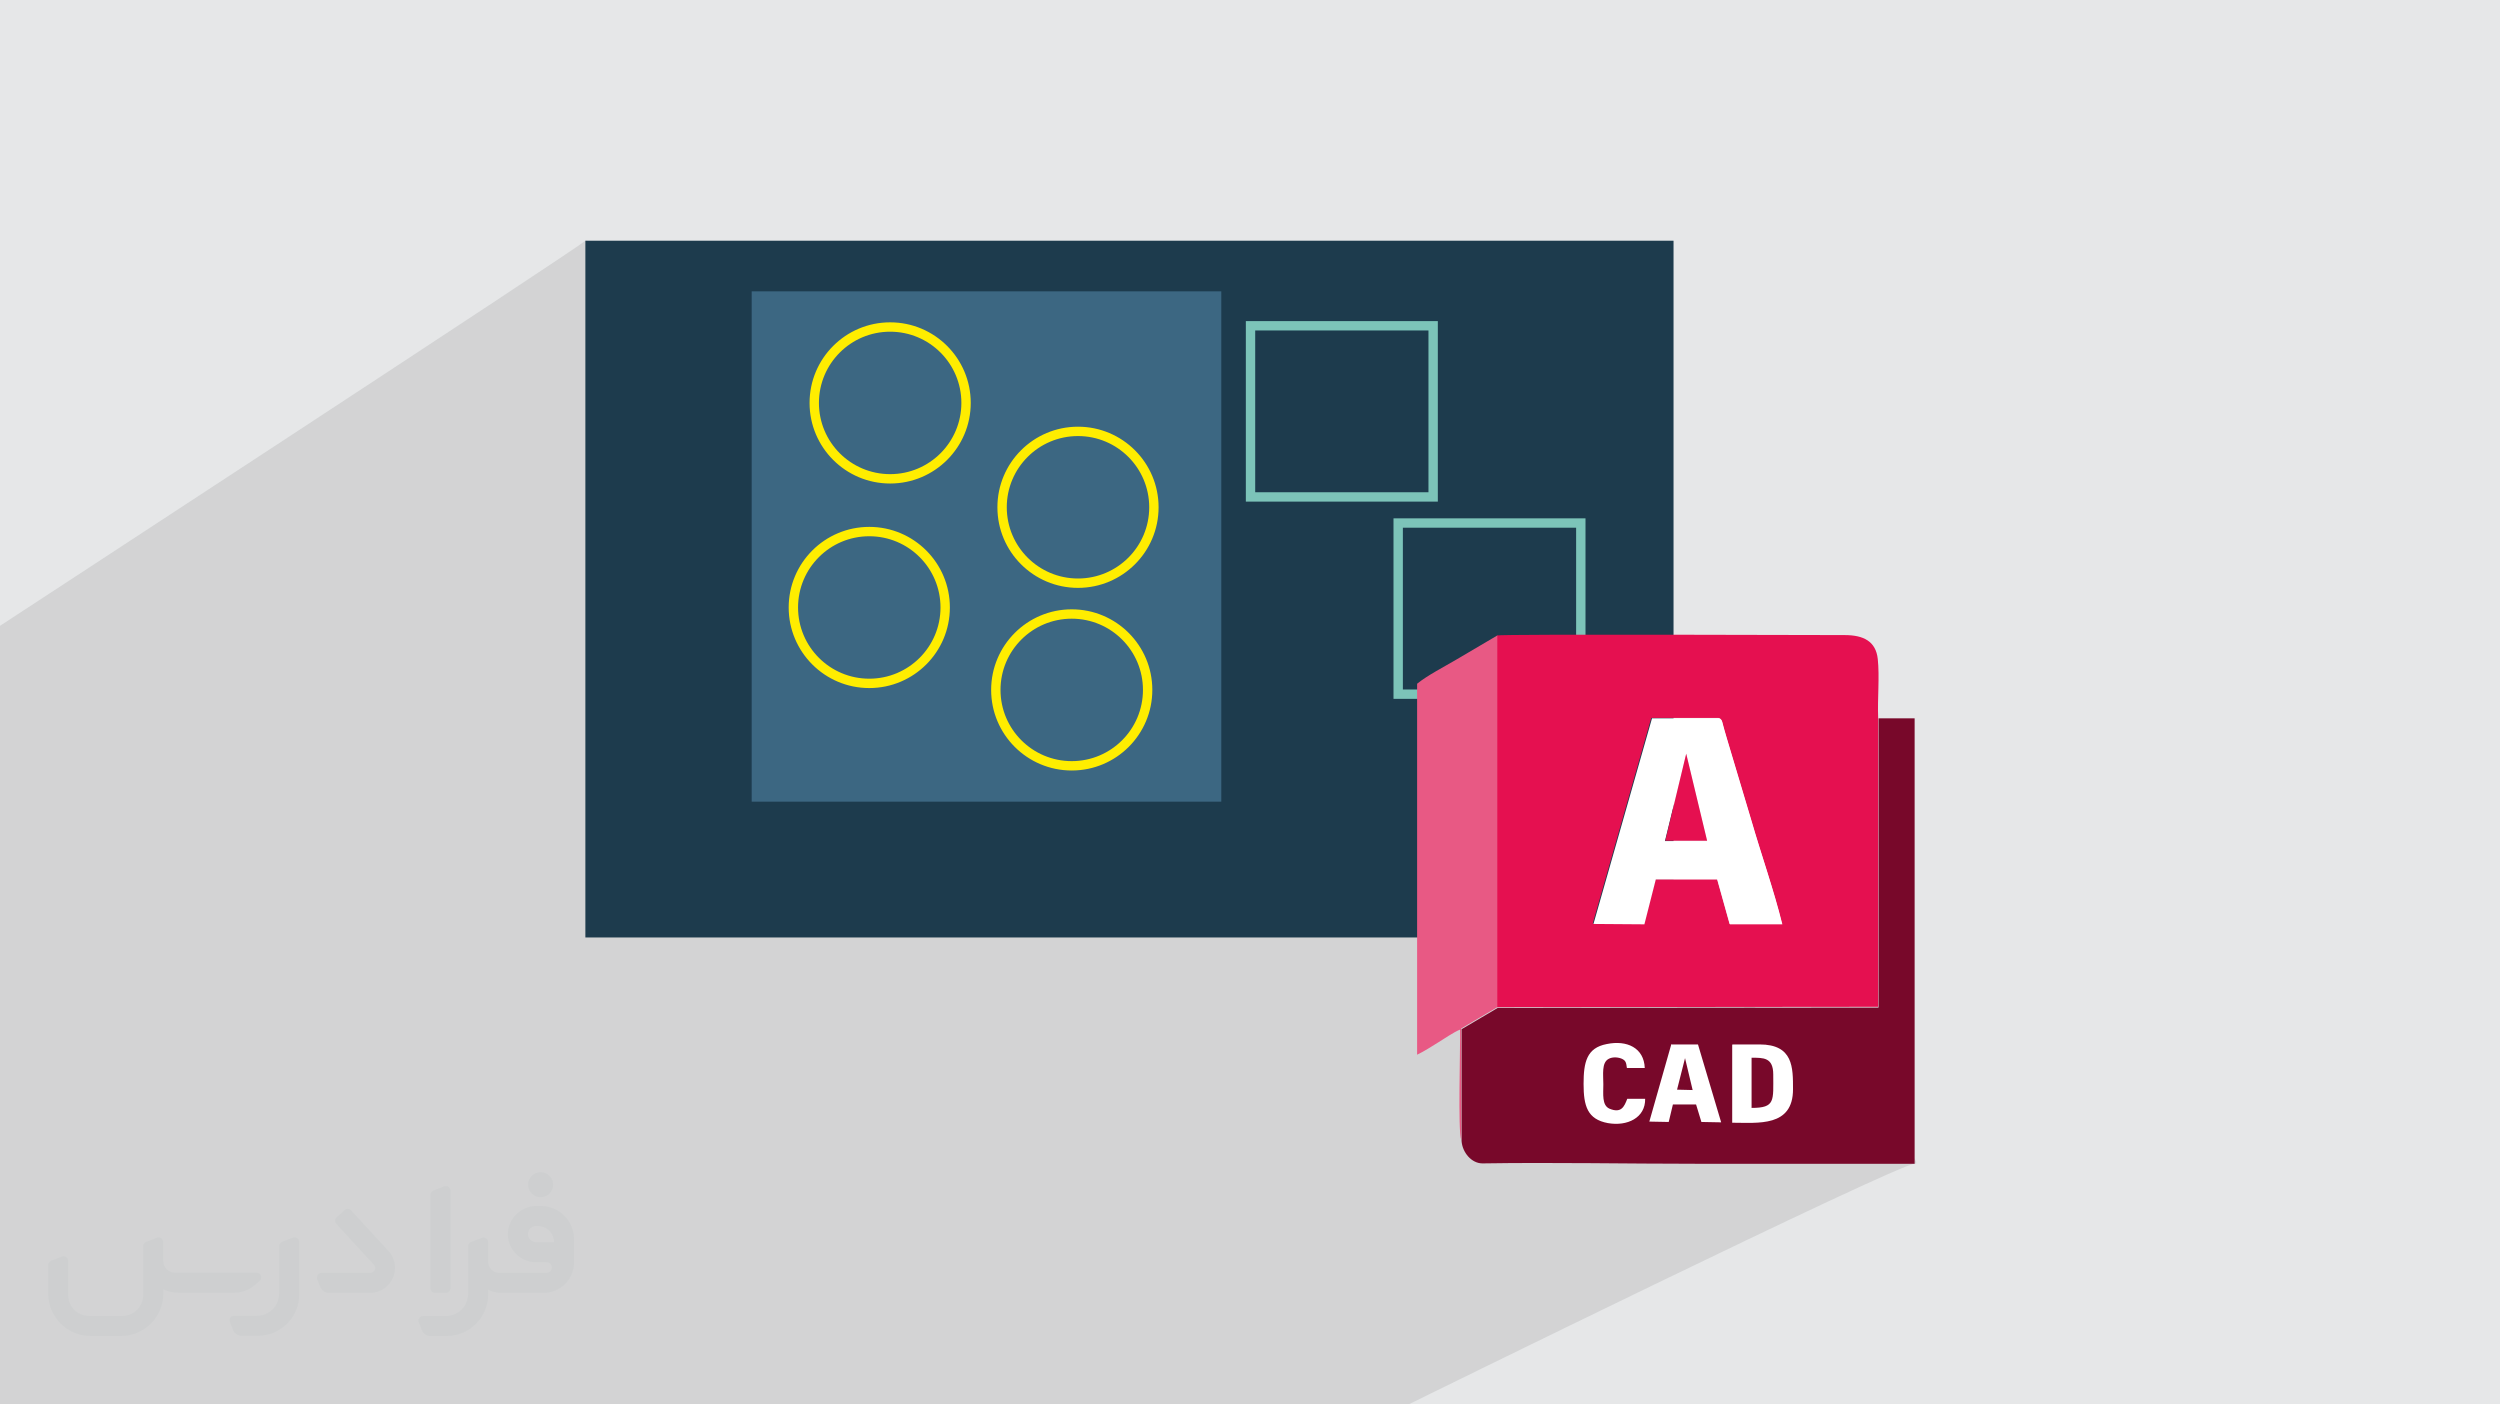
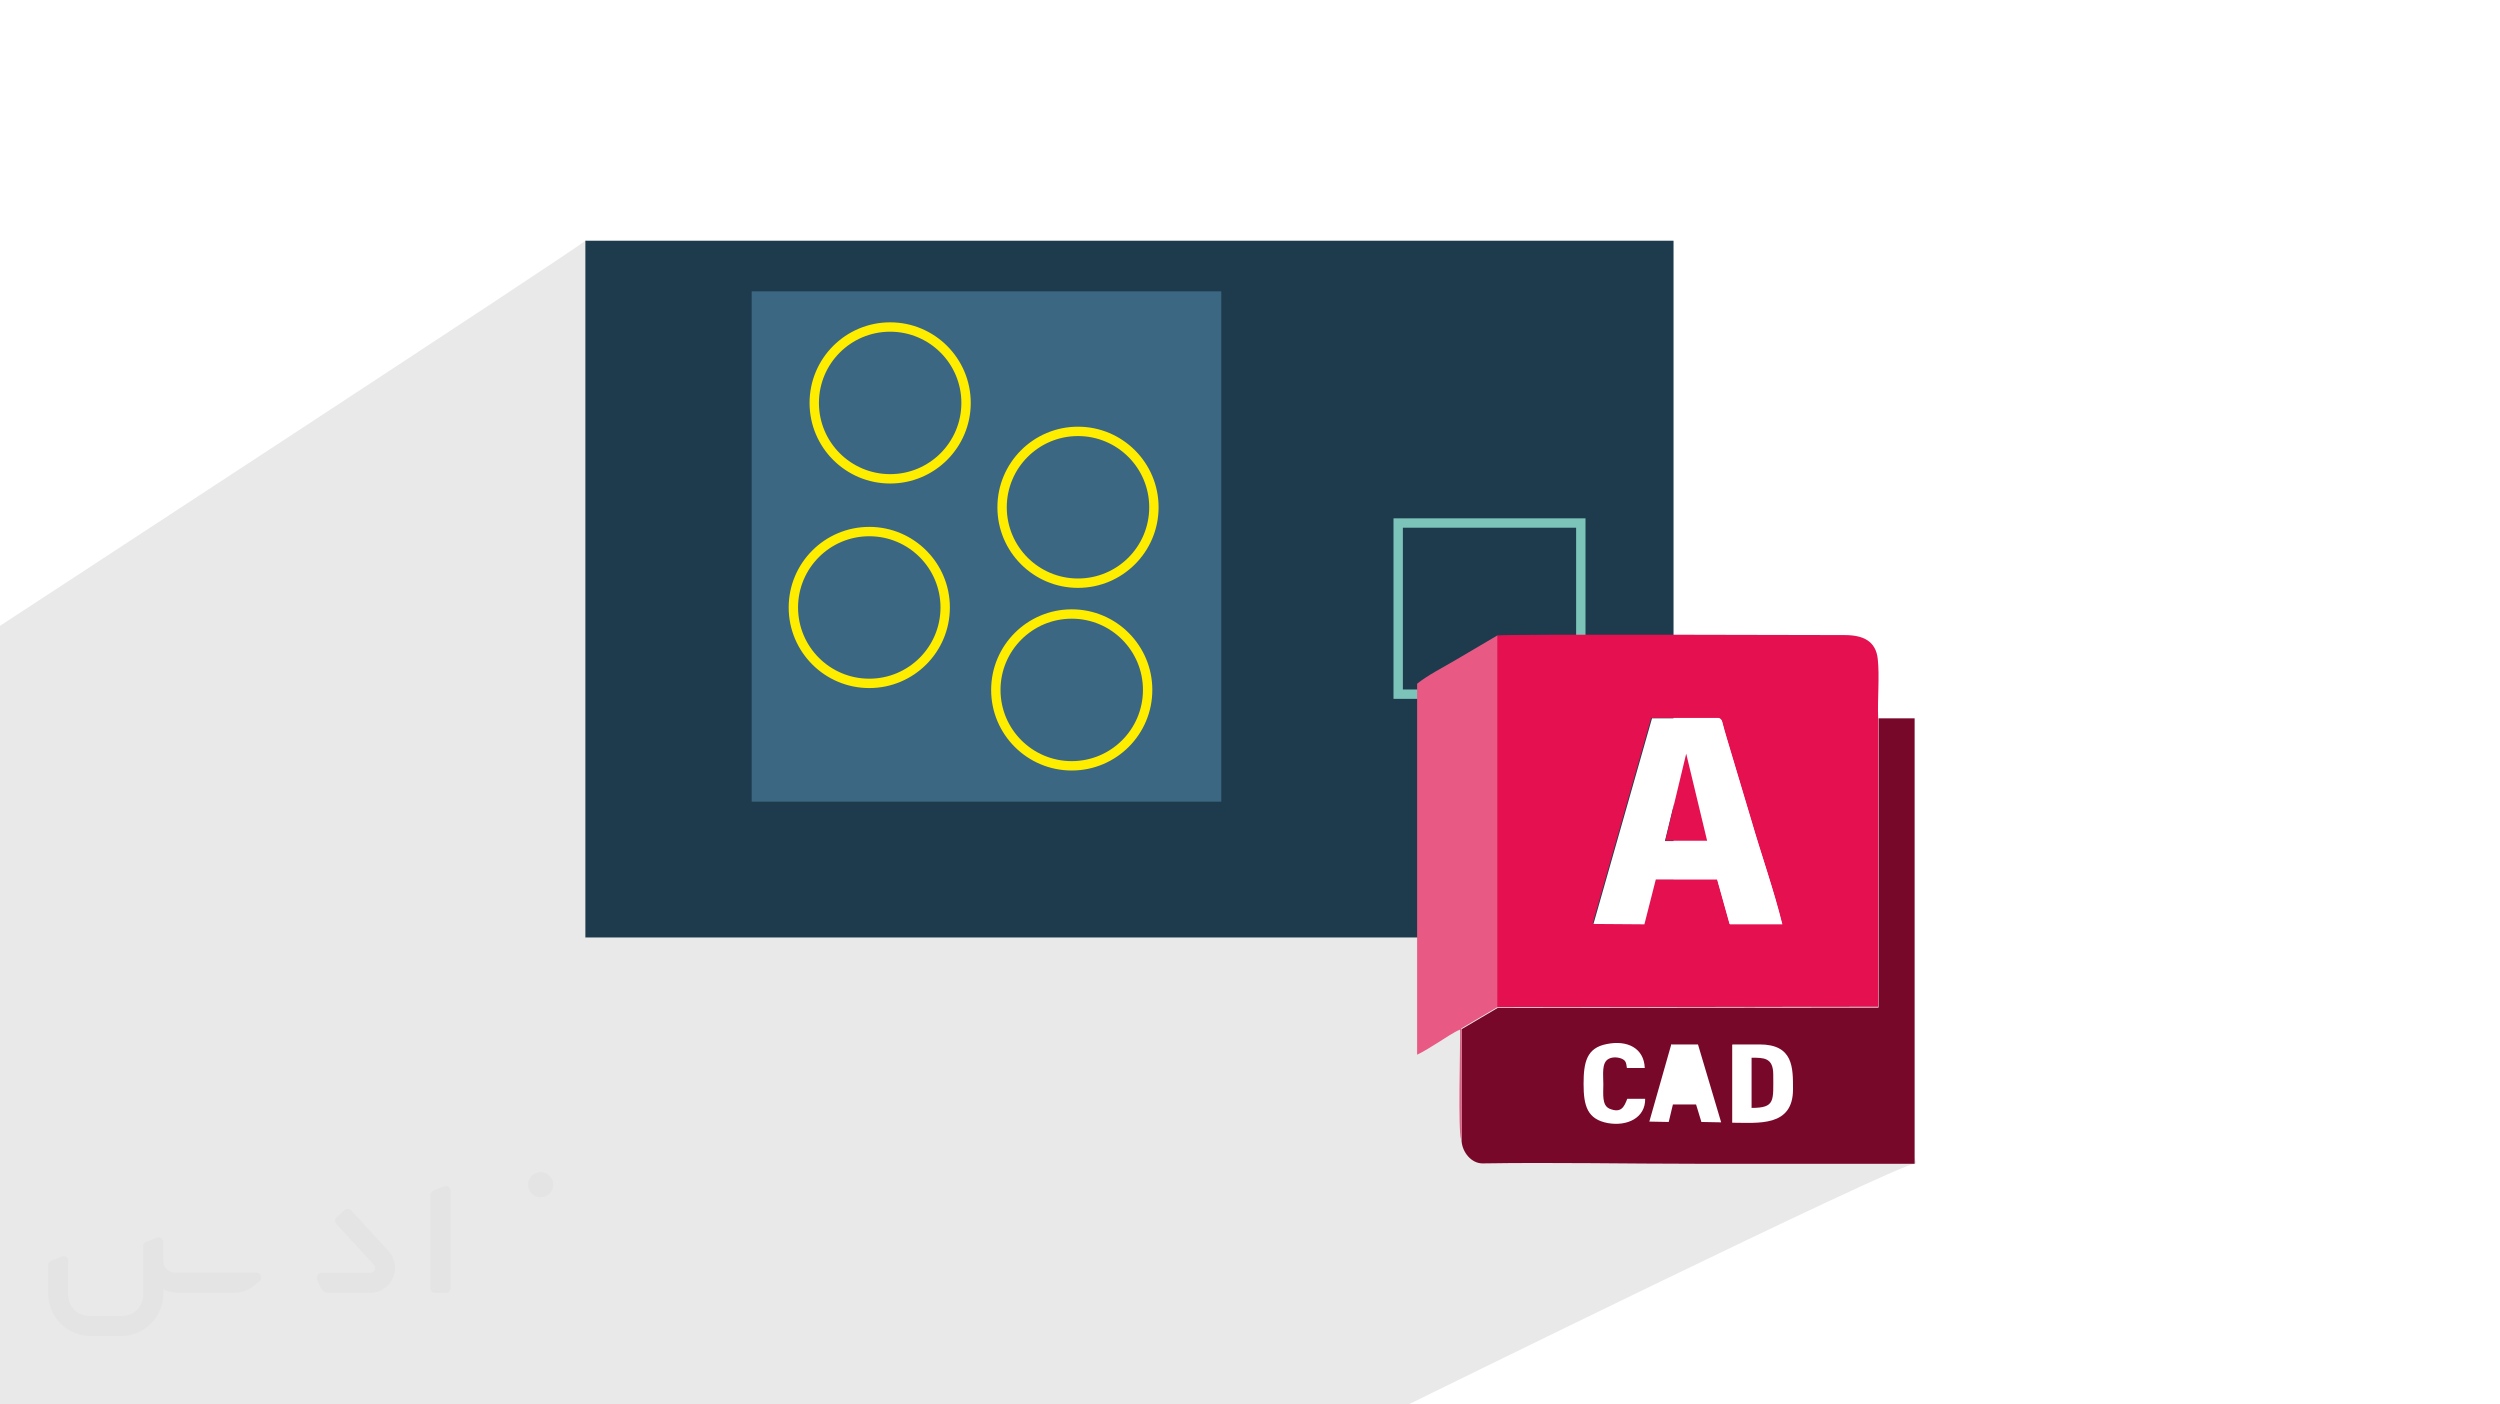
<svg xmlns="http://www.w3.org/2000/svg" xml:space="preserve" width="94.192mm" height="52.917mm" version="1.0" style="shape-rendering:geometricPrecision; text-rendering:geometricPrecision; image-rendering:optimizeQuality; fill-rule:evenodd; clip-rule:evenodd" viewBox="0 0 9404.92 5283.66">
  <defs>
    <style type="text/css">
   
    .fil3 {fill:#1D3B4D}
    .fil5 {fill:#3C6782}
    .fil8 {fill:#78082A}
    .fil9 {fill:#E51050}
    .fil10 {fill:#E85984}
    .fil7 {fill:white}
    .fil6 {fill:#FFED00;fill-rule:nonzero}
    .fil4 {fill:#7CC4B9;fill-rule:nonzero}
    .fil1 {fill:#373435;fill-rule:nonzero;fill-opacity:0.031}
    .fil2 {fill:#2B2A29;fill-opacity:0.102}
    .fil0 {fill:#E6E7E8}
   
  </style>
  </defs>
  <g id="Layer_x0020_1">
-     <polygon class="fil0" points="-0,0 9404.92,0 9404.92,5283.66 -0,5283.66 " />
    <g id="_2177865565456">
-       <path class="fil1" d="M1125.4 4672.59l0 197.03c0,20.41 -3.74,40.82 -11.66,59.56 -7.92,18.74 -19.16,36.25 -33.74,50.4 -14.58,14.58 -31.65,25.82 -50.4,33.74 -18.74,7.92 -39.15,11.66 -59.56,11.66l-60.82 0c-7.08,0 -14.16,-2.08 -19.99,-6.25 -5.83,-4.16 -10.41,-9.58 -12.92,-16.25l-11.24 -29.16c-0.83,-2.5 -1.25,-5.41 -1.25,-8.33 0,-2.92 1.25,-5.42 2.92,-7.92 1.67,-2.5 3.74,-4.16 6.25,-5.41 2.5,-1.25 5.41,-2.09 7.91,-1.67l86.23 0c22.08,0 42.91,-8.75 58.73,-24.57 15.41,-15.42 24.15,-36.65 24.15,-58.73l0 -179.12c0,-3.33 1.26,-6.66 3.33,-9.58 2.09,-2.92 5,-5 7.92,-6.25l40.82 -15.83c2.5,-0.84 5.41,-1.25 8.33,-0.84 2.92,0.42 5.42,1.26 7.5,2.92 2.09,1.67 4.17,3.75 5.42,6.25 1.25,2.92 2.08,5.83 2.08,8.33z" />
-       <path class="fil1" d="M2033.88 4536.8l-15 0c-59.57,0 -109.13,48.73 -108.31,107.88 0.42,27.5 12.08,54.16 31.66,73.32 19.57,19.57 46.23,30.4 74.14,30.4l39.57 0c5.42,0 10.41,2.08 14.17,5.83 3.74,3.74 5.83,8.75 5.83,14.16 0,5.42 -2.09,10.41 -5.83,14.17 -3.75,3.74 -8.75,5.83 -14.17,5.83l-179.11 0c-10.83,0 -20.83,-4.58 -28.33,-12.08 -7.5,-7.5 -11.66,-17.91 -12.08,-28.33l0 -74.98c0,-2.92 -0.83,-5.41 -2.08,-7.92 -1.25,-2.5 -3.33,-4.57 -5.42,-6.24 -2.08,-1.67 -4.99,-2.51 -7.5,-2.92 -2.92,-0.42 -5.41,0 -8.33,0.83l-41.24 15.83c-2.92,1.25 -5.83,3.33 -7.92,6.25 -2.08,2.92 -2.92,6.25 -2.92,9.58l0 179.12c0,22.08 -8.75,43.32 -24.15,58.73 -15.42,15.42 -36.65,24.57 -58.73,24.57l-86.64 0.01c-2.92,0 -5.42,0.83 -7.92,2.08 -2.5,1.25 -4.58,3.33 -6.25,5.42 -1.66,2.5 -2.5,4.99 -2.92,7.5 -0.41,2.92 0,5.41 1.26,8.33l11.24 29.16c2.5,6.67 7.08,12.5 12.91,16.66 5.83,4.16 12.91,6.25 20,5.83l60.81 0c41.24,0 80.81,-16.25 109.97,-45.82 29.16,-29.16 45.81,-68.74 45.81,-109.97l0 -18.32c15.84,7.91 33.33,12.08 50.82,12.08l157.03 0c30.41,0 59.99,-12.08 81.65,-33.74 21.66,-21.67 33.74,-50.82 33.74,-81.65l0 -85.81c0,-33.32 -13.33,-65.39 -36.65,-89.14 -23.74,-23.74 -55.82,-36.65 -89.14,-36.65zm50.39 136.2l-66.64 0c-7.92,0 -15.42,-2.5 -21.25,-7.91 -5.83,-5.42 -9.59,-12.5 -10.41,-20.42 0,-4.16 0.42,-8.75 2.08,-12.91 1.67,-4.16 3.75,-7.91 6.67,-10.82 5.83,-5.42 13.75,-8.76 21.66,-8.76l7.09 0c16.25,0 31.65,6.25 42.9,17.91 11.66,11.25 17.91,26.66 17.91,42.91z" />
      <path class="fil1" d="M1694.39 4478.9l0 367.39c0,2.08 -0.42,4.57 -1.25,6.66 -0.84,2.09 -2.09,4.16 -3.75,5.83 -1.67,1.67 -3.33,2.92 -5.41,3.74 -2.09,0.84 -4.16,1.26 -6.67,1.26l-40.82 0c-2.08,0 -4.58,-0.42 -6.66,-1.26 -2.09,-0.83 -4.16,-2.08 -5.42,-3.74 -1.66,-1.67 -2.92,-3.74 -3.74,-5.83 -0.83,-2.09 -1.25,-4.58 -1.25,-6.66l0 -351.57c0,-3.32 0.83,-6.66 2.92,-9.58 2.08,-2.92 4.58,-5 7.91,-6.25l40.83 -15.83c2.5,-0.84 5.41,-1.25 8.33,-1.25 2.92,0.41 5.41,1.25 7.5,2.92 2.5,1.66 4.16,3.74 5.41,6.24 1.25,2.09 2.09,5 2.09,7.92z" />
      <path class="fil1" d="M1391.56 4863.79l-153.7 0c-7.08,0 -14.17,-2.09 -20,-6.25 -5.83,-4.16 -10.41,-9.99 -13.33,-16.66l-11.24 -28.74c-0.83,-2.51 -1.25,-5.42 -0.83,-8.34 0.41,-2.92 1.25,-5.41 2.92,-7.91 1.66,-2.51 3.74,-4.16 6.24,-5.42 2.51,-1.25 5.42,-2.08 7.92,-2.08l184.11 0c3.33,0 6.66,-1.25 9.58,-2.92 2.93,-2.09 5,-4.58 6.67,-7.92 1.25,-3.33 1.67,-6.66 1.25,-9.99 -0.42,-3.33 -2.08,-6.67 -4.16,-9.17l-141.63 -154.12c-2.92,-3.33 -4.58,-7.92 -4.58,-12.5 0,-4.58 2.09,-8.75 5.83,-12.08l29.58 -27.49c3.33,-2.92 7.92,-4.58 12.5,-4.58 4.58,0.42 8.75,2.09 12.08,5.83l140.37 152.87c55.41,59.57 12.5,157.46 -69.56,157.46z" />
      <path class="fil1" d="M977.53 4817.97l-20 17.07c-20.83,17.91 -47.49,27.91 -74.98,27.91l-211.19 0c-19.57,0 -39.15,-4.16 -57.06,-12.49l0 16.25c0,20.82 -4.16,41.65 -12.08,60.81 -7.91,19.16 -19.57,36.65 -34.57,51.65 -14.58,14.58 -32.07,26.24 -51.65,34.58 -19.16,7.91 -39.99,12.07 -60.82,12.07l-114.55 0.01c-20.83,0 -41.66,-4.17 -60.82,-12.08 -19.16,-7.92 -36.65,-19.58 -51.65,-34.58 -14.58,-14.58 -26.24,-32.07 -34.57,-51.65 -7.92,-19.16 -12.08,-39.98 -12.08,-60.81l0 -107.89c0,-3.33 1.25,-6.66 2.92,-9.58 2.09,-2.92 4.58,-5 7.92,-6.25l40.82 -15.83c2.5,-0.84 5.41,-1.26 8.33,-0.84 2.92,0.42 5.42,1.25 7.5,2.92 2.09,1.67 4.16,3.75 5.42,6.25 1.25,2.5 2.08,5 2.08,7.92l0 128.71c0,20.83 8.34,40.82 22.92,55.41 14.58,14.58 34.57,22.91 55.4,22.91l125.79 0c20.83,0 40.41,-8.34 54.99,-22.92 14.58,-14.58 22.92,-34.57 22.92,-55.4l0 -184.11c0,-3.33 1.25,-6.67 2.92,-9.59 2.08,-2.92 4.57,-4.99 7.91,-6.24l40.82 -15.84c2.51,-0.83 5.42,-1.25 8.34,-0.83 2.92,0.42 5.41,1.25 7.91,2.92 2.51,1.67 4.17,3.74 5.42,6.25 1.25,2.5 2.08,5.41 2.08,7.91l0 70.4c0,11.66 4.58,23.32 12.92,31.65 8.33,8.34 19.57,13.33 31.65,13.33l307.4 0c3.33,0 7.09,0.84 9.59,2.92 2.92,2.09 5,5 6.25,7.92 1.25,3.33 1.25,6.66 0.41,10.41 0,3.74 -2.08,6.66 -4.57,8.75z" />
      <path class="fil1" d="M2033.88 4503.89c25.82,0 47.07,-21.25 47.07,-47.07 0,-25.83 -21.25,-47.07 -47.07,-47.07 -25.83,0 -47.08,21.24 -47.08,47.07 0,25.82 21.25,47.07 47.08,47.07z" />
    </g>
    <path class="fil2" d="M6688.23 3847.67c128.71,166.93 578.59,530.43 514.53,530.43 -64.06,0 -1904.56,905.56 -1904.56,905.56l-5298.21 0 0 -2929.37c0,0 2150.01,-1404.49 2202.17,-1448.74 52.16,-44.24 4486.07,2942.12 4486.07,2942.12z" />
    <g id="_2177865567616">
      <g>
        <rect class="fil3" x="2202.16" y="905.55" width="4093.61" height="2621.16" />
-         <path class="fil4" d="M4704.42 1207.98l704.65 0 0 679.08 -722.27 0 0 -679.08 17.61 0zm669.43 35.23l-651.81 0 0 608.63 651.81 0 0 -608.63z" />
        <path class="fil4" d="M5259.94 1949.98l704.65 0 0 679.08 -722.27 0 0 -679.08 17.61 0zm669.43 35.23l-651.81 0 0 608.63 651.81 0 0 -608.63z" />
        <rect class="fil5" x="2827.83" y="1096.04" width="1766.67" height="1919.77" />
        <path class="fil6" d="M3348.72 1212.61c83.7,0 159.51,33.94 214.38,88.8 54.85,54.86 88.8,130.66 88.8,214.38 0,83.7 -33.94,159.51 -88.8,214.38 -54.87,54.86 -130.67,88.8 -214.38,88.8 -83.71,0 -159.52,-33.95 -214.38,-88.8 -54.86,-54.87 -88.8,-130.67 -88.8,-214.38 0,-83.71 33.95,-159.52 88.8,-214.38 54.86,-54.85 130.66,-88.8 214.38,-88.8zm189.47 113.7c-48.49,-48.48 -115.49,-78.47 -189.47,-78.47 -74,0 -140.99,29.99 -189.47,78.47 -48.48,48.49 -78.47,115.48 -78.47,189.47 0,73.99 29.99,140.99 78.47,189.47 48.49,48.48 115.48,78.47 189.47,78.47 73.99,0 140.99,-29.99 189.47,-78.47 48.48,-48.49 78.47,-115.49 78.47,-189.47 0,-74 -29.99,-140.99 -78.47,-189.47z" />
        <path class="fil6" d="M4055.38 1605.21c83.7,0 159.51,33.94 214.38,88.8 54.85,54.86 88.8,130.66 88.8,214.38 0,83.7 -33.94,159.51 -88.8,214.38 -54.87,54.86 -130.67,88.8 -214.38,88.8 -83.71,0 -159.52,-33.95 -214.38,-88.8 -54.86,-54.87 -88.8,-130.67 -88.8,-214.38 0,-83.71 33.95,-159.52 88.8,-214.38 54.86,-54.85 130.66,-88.8 214.38,-88.8zm189.47 113.7c-48.49,-48.48 -115.49,-78.47 -189.47,-78.47 -74,0 -140.99,29.99 -189.47,78.47 -48.48,48.49 -78.47,115.48 -78.47,189.47 0,73.99 29.99,140.99 78.47,189.47 48.49,48.48 115.48,78.47 189.47,78.47 73.99,0 140.99,-29.99 189.47,-78.47 48.48,-48.49 78.47,-115.49 78.47,-189.47 0,-74 -29.99,-140.99 -78.47,-189.47z" />
        <path class="fil6" d="M4031.83 2292.25c83.7,0 159.51,33.94 214.38,88.8 54.86,54.87 88.8,130.67 88.8,214.38 0,83.71 -33.95,159.52 -88.8,214.38 -54.87,54.86 -130.67,88.8 -214.38,88.8 -83.71,0 -159.52,-33.95 -214.38,-88.8 -54.85,-54.86 -88.8,-130.66 -88.8,-214.38 0,-83.7 33.94,-159.51 88.8,-214.38 54.86,-54.85 130.66,-88.8 214.38,-88.8zm189.47 113.7c-48.49,-48.48 -115.49,-78.47 -189.47,-78.47 -74,0 -140.99,29.99 -189.47,78.47 -48.48,48.49 -78.47,115.49 -78.47,189.47 0,74 29.99,140.99 78.47,189.47 48.49,48.48 115.48,78.47 189.47,78.47 73.99,0 140.99,-29.99 189.47,-78.47 48.48,-48.49 78.47,-115.48 78.47,-189.47 0,-73.99 -29.99,-140.99 -78.47,-189.47z" />
        <path class="fil6" d="M3270.2 1982.11c83.7,0 159.51,33.94 214.38,88.8 54.85,54.86 88.8,130.66 88.8,214.38 0,83.71 -33.95,159.52 -88.8,214.38 -54.87,54.86 -130.67,88.8 -214.38,88.8 -83.71,0 -159.52,-33.95 -214.38,-88.8 -54.85,-54.86 -88.8,-130.66 -88.8,-214.38 0,-83.71 33.95,-159.52 88.8,-214.38 54.86,-54.85 130.66,-88.8 214.38,-88.8zm189.47 113.7c-48.49,-48.48 -115.49,-78.47 -189.47,-78.47 -74,0 -140.99,29.99 -189.47,78.47 -48.48,48.49 -78.47,115.48 -78.47,189.47 0,74 29.99,140.99 78.47,189.47 48.49,48.48 115.48,78.47 189.47,78.47 73.99,0 140.99,-29.99 189.47,-78.47 48.48,-48.49 78.47,-115.48 78.47,-189.47 0,-74 -29.99,-140.99 -78.47,-189.47z" />
      </g>
      <g>
        <rect class="fil7" x="5876.86" y="3847.68" width="1070.18" height="498.22" />
        <path class="fil7" d="M6589.38 3980.6c44.33,0 81.52,-2.86 81.52,62.9 0,98.65 7.15,125.82 -81.52,125.82l0 -187.29 0 -1.42 0 -0.04 0 0.02zm-72.94 240.2c97.23,0 228.78,18.6 228.78,-125.85 0,-81.48 1.42,-168.7 -125.82,-168.7l-101.53 0 0 293.11 -1.43 1.43 0.04 0 -0.05 0.02z" />
        <path class="fil7" d="M6189.04 4132.17l-65.76 0c-11.44,30.01 -24.31,55.75 -67.19,37.15 -30.03,-12.85 -22.88,-54.34 -22.88,-91.48 0,-37.16 -5.72,-80.07 20.04,-95.8 14.27,-7.17 32.89,-8.57 47.17,-1.42 17.16,7.17 17.16,14.28 21.46,35.76l67.18 0c-2.85,-74.35 -68.63,-104.37 -142.97,-90.08 -75.78,15.71 -87.21,68.62 -87.21,150.14 0,81.52 14.28,132.98 91.48,147.28 72.93,12.86 141.57,-20.03 140.14,-91.5l-1.44 0 0 -0.05 -0.02 0.01z" />
        <path class="fil8" d="M6289.11 3929.12l98.64 0 87.22 293.11 -74.35 -1.43 -20.03 -65.75 -87.22 0 -15.72 65.75 -72.92 -1.43 82.93 -291.68 1.44 1.43 0 0zm228.77 0l101.53 0c127.26,0 125.84,87.22 125.84,168.7 0,142.97 -131.56,125.85 -228.77,125.85l0 -293.1 1.43 -1.44 -0.04 0 0.02 -0.02zm-328.88 204.46c1.43,71.48 -67.2,104.38 -140.13,91.51 -77.2,-14.29 -91.5,-64.36 -91.5,-147.28 0,-81.52 11.44,-135.82 87.22,-150.14 75.77,-15.71 140.13,14.28 142.96,90.08l-67.18 0c-2.85,-21.46 -4.27,-28.6 -21.46,-35.74 -15.72,-5.72 -34.32,-5.72 -47.17,1.43 -27.15,14.28 -20.04,58.64 -20.04,95.79 0,37.19 -5.71,78.62 22.88,91.48 44.33,18.61 55.75,-7.14 67.19,-37.16l65.76 0 1.43 0 0 0.04 0.04 -0.02zm-554.76 -341.71l-135.86 80.07 0 420.37c2.85,42.92 37.17,84.37 78.63,84.37 267.39,-4.27 543.37,1.42 812.17,1.42 271.68,0 543.36,0 813.59,0l0 -1675.8 -135.82 0 0 1088.12 -1432.7 1.43 0 0 0 0.03 0 -0.01z" />
        <path class="fil8" d="M6589.38 4167.91c90.08,0 81.52,-27.15 81.52,-125.85 0,-64.34 -37.18,-62.91 -81.52,-62.91l0 187.29 0 1.43 0 0.02 0 0.03z" />
-         <polygon class="fil8" points="6309,4099.27 6367.65,4100.7 6339.04,3980.6 " />
        <path class="fil9" d="M6213.33 2700.89l251.65 0c14.28,2.84 12.85,18.59 21.45,45.75 5.71,17.17 8.58,30.06 14.3,48.64l87.22 291.67c37.15,127.27 84.35,260.25 115.82,388.92l-197.3 0 -47.18 -168.73 -231.64 0 -42.91 168.73 -193.03 -1.42 220.2 -773.56 1.45 0 0 0 -0.03 0zm-580.51 1088.09l1432.7 -1.42 0 -1088.11c-2.84,-68.64 5.7,-154.42 -1.42,-220.2 -7.15,-67.22 -54.35,-90.09 -124.4,-90.09 -85.8,0 -1286.9,-4.27 -1308.33,1.43l0 1398.39 1.43 0 0.04 0 -0.02 0.01 0 -0.01z" />
        <path class="fil7" d="M6343.46 2835.3l78.64 328.87 -158.71 0 80.07 -327.45 0 -1.43 0 0.01zm-350.3 640.56l193.04 1.43 42.9 -168.73 231.65 0 47.16 168.73 197.31 0c-31.44,-127.25 -78.62,-260.22 -115.82,-388.9l-87.22 -291.69c-5.7,-17.12 -8.58,-30.01 -14.29,-48.63 -8.56,-27.14 -7.14,-42.92 -21.45,-45.76l-251.66 0 -220.21 773.55 -1.45 0 0 0 0.04 0z" />
        <polygon class="fil9" points="6264.81,3162.72 6422.1,3162.72 6343.46,2835.3 " />
        <path class="fil10" d="M5496.98 4289.45l0 -420.38 135.83 -80.07 0 -1398.39 -152.99 90.08c-45.77,27.14 -110.08,60.04 -148.7,91.5l0 1395.55c27.15,-12.85 52.9,-30.04 78.65,-45.75 21.46,-12.86 60.04,-40.03 82.94,-48.63 1.43,62.9 -8.58,384.64 4.26,414.64l0 1.43 0 0 0 0.01 0 0.01z" />
      </g>
    </g>
  </g>
</svg>